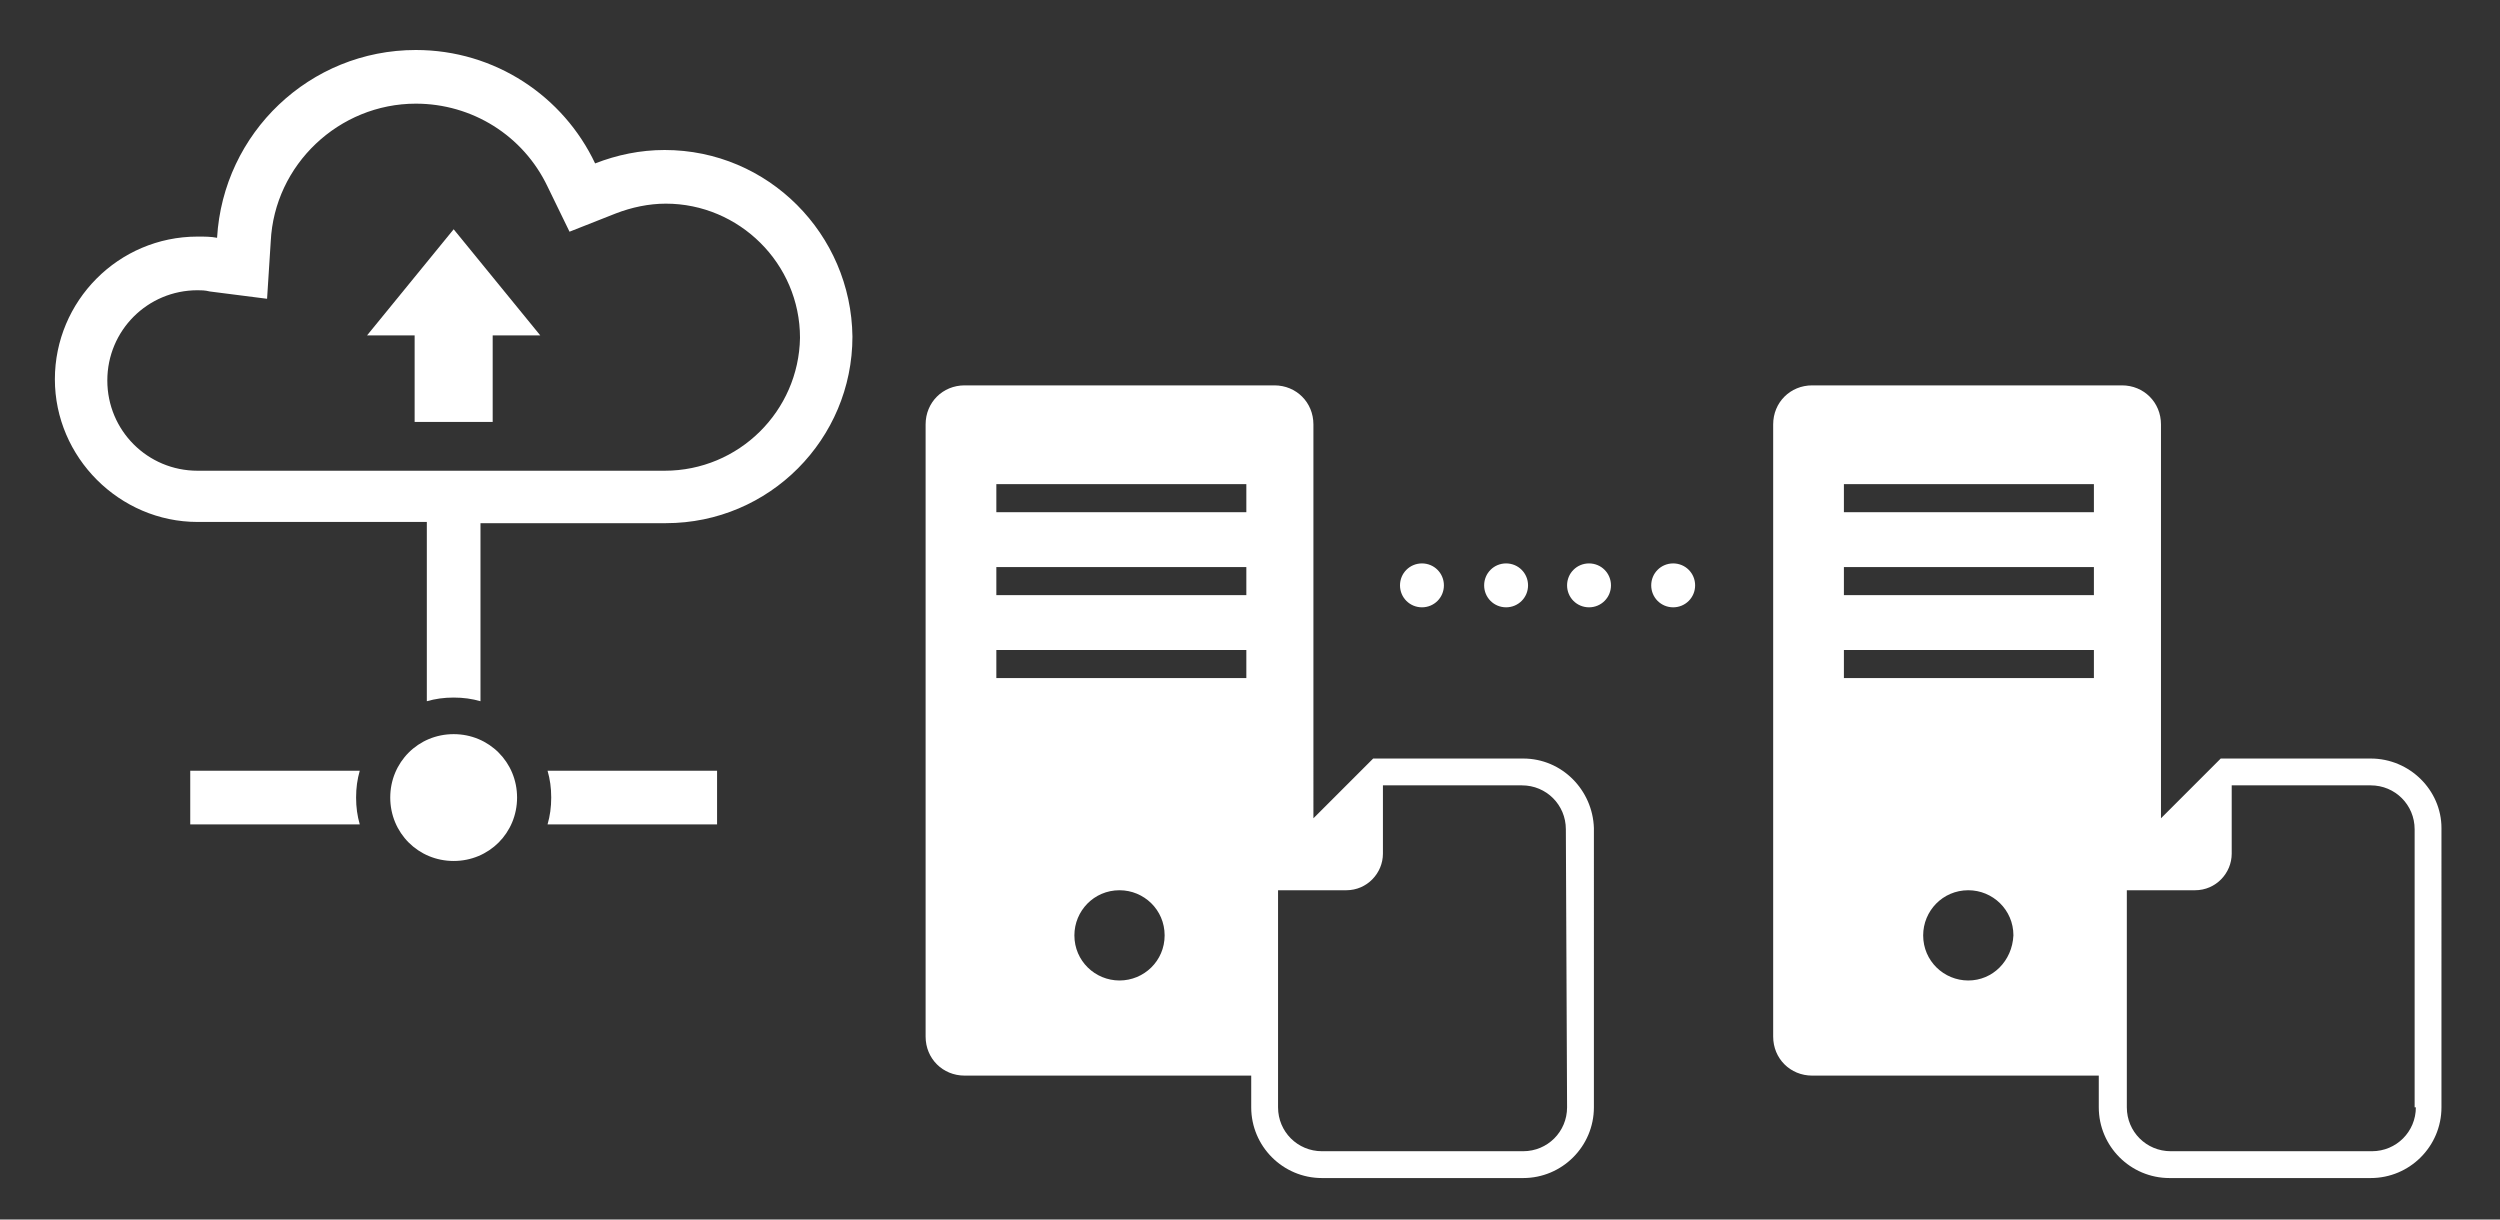
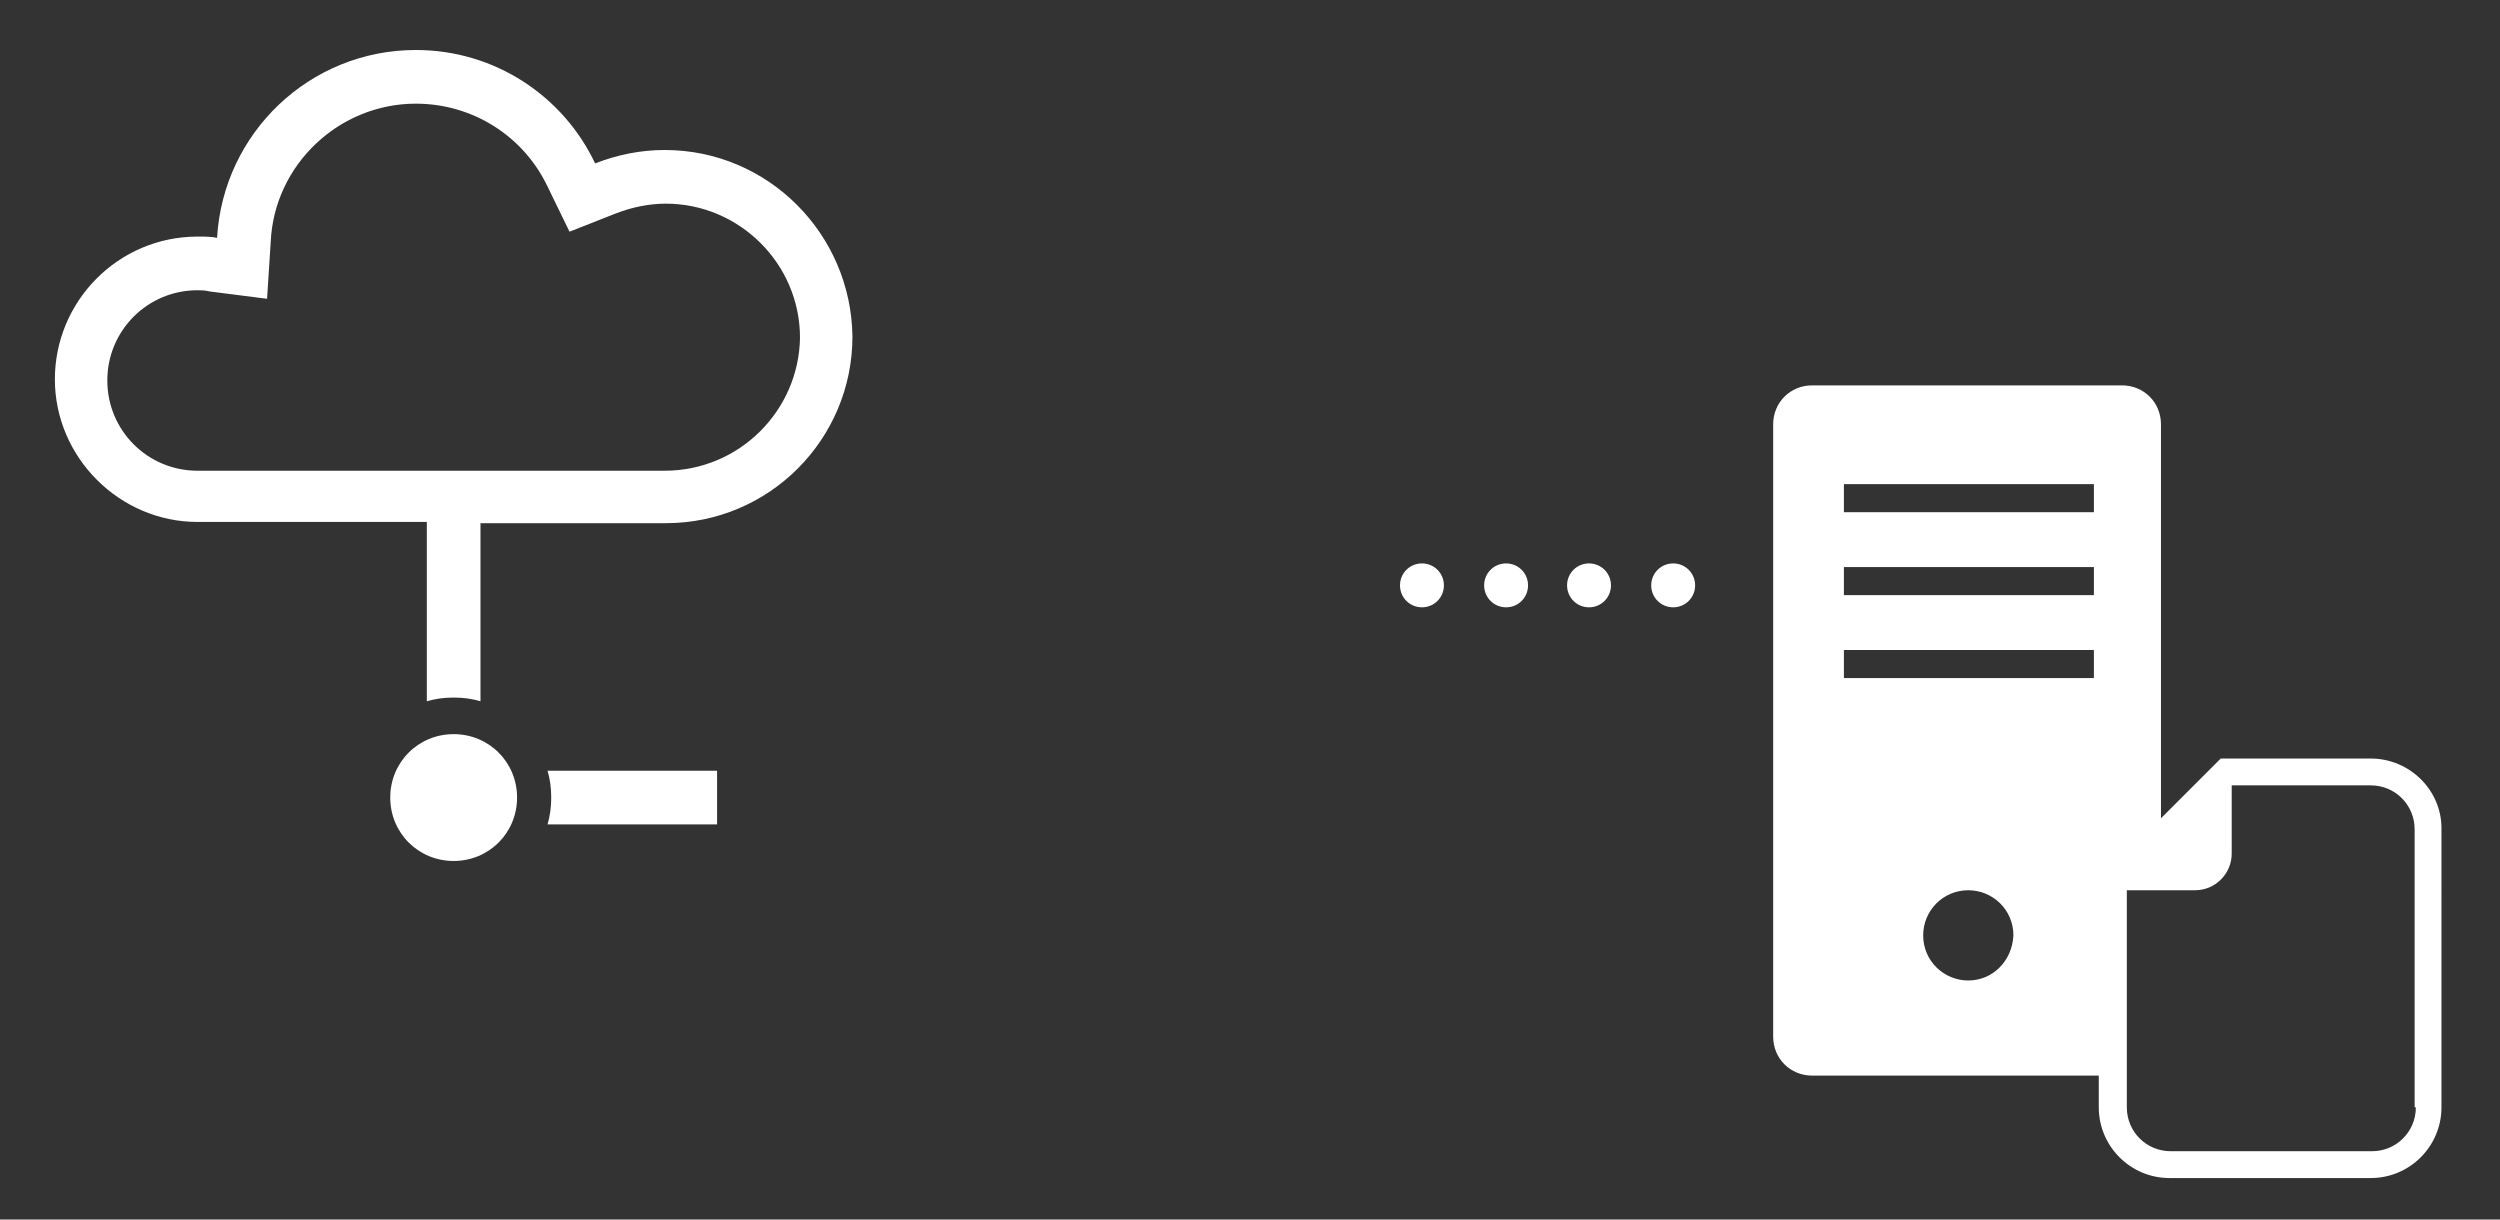
<svg xmlns="http://www.w3.org/2000/svg" version="1.1" id="レイヤー_1" x="0px" y="0px" width="205px" height="100px" viewBox="0 0 205 100" style="enable-background:new 0 0 205 100;" xml:space="preserve">
  <rect x="0" y="0" width="205" height="100" fill="#333333" stroke="none" />
  <style type="text/css">
	.st0{fill:#FFFFFF;}
</style>
  <g>
    <path class="st0" d="M54.5,12.3c-2,0-3.9,0.4-5.7,1.1c-2.6-5.5-8.2-9.3-14.7-9.3c-8.7,0-15.8,6.8-16.3,15.4c-0.5-0.1-1-0.1-1.6-0.1   c-6.5,0-11.7,5.3-11.7,11.7s5.3,11.7,11.7,11.7H35v14.7c0.7-0.2,1.4-0.3,2.2-0.3s1.5,0.1,2.2,0.3V42.9h15.2   c8.5,0,15.3-6.9,15.3-15.3C69.8,19.2,63,12.3,54.5,12.3z M54.5,38.6H16.2c-4.1,0-7.4-3.3-7.4-7.4s3.3-7.4,7.4-7.4   c0.3,0,0.6,0,1,0.1l4.7,0.6l0.3-4.7c0.3-6.3,5.6-11.3,11.9-11.3c4.6,0,8.8,2.6,10.8,6.8l1.8,3.7l3.8-1.5c1.3-0.5,2.7-0.8,4.1-0.8   c6,0,11,4.9,11,11C65.5,33.7,60.6,38.6,54.5,38.6z" />
    <path class="st0" d="M37.2,60.2c-2.9,0-5.2,2.3-5.2,5.2s2.3,5.2,5.2,5.2s5.2-2.3,5.2-5.2C42.4,62.5,40.1,60.2,37.2,60.2z" />
-     <path class="st0" d="M15.6,63.2v4.4h13.9c-0.2-0.7-0.3-1.4-0.3-2.2c0-0.8,0.1-1.5,0.3-2.2H15.6L15.6,63.2z" />
    <path class="st0" d="M45.2,65.4c0,0.8-0.1,1.5-0.3,2.2h13.9v-4.4H44.9C45.1,63.9,45.2,64.6,45.2,65.4z" />
-     <polygon class="st0" points="30.1,27.5 34,27.5 34,34.6 40.4,34.6 40.4,27.5 44.3,27.5 37.2,18.8  " />
    <path class="st0" d="M135.4,48c0-1,0.8-1.8,1.8-1.8l0,0c1,0,1.8,0.8,1.8,1.8l0,0c0,1-0.8,1.8-1.8,1.8l0,0   C136.2,49.8,135.4,49,135.4,48z M128.5,48c0-1,0.8-1.8,1.8-1.8l0,0c1,0,1.8,0.8,1.8,1.8l0,0c0,1-0.8,1.8-1.8,1.8l0,0   C129.3,49.8,128.5,49,128.5,48z M121.7,48c0-1,0.8-1.8,1.8-1.8l0,0c1,0,1.8,0.8,1.8,1.8l0,0c0,1-0.8,1.8-1.8,1.8l0,0   C122.5,49.8,121.7,49,121.7,48z M114.8,48c0-1,0.8-1.8,1.8-1.8l0,0c1,0,1.8,0.8,1.8,1.8l0,0c0,1-0.8,1.8-1.8,1.8l0,0   C115.6,49.8,114.8,49,114.8,48z" />
-     <path class="st0" d="M124.9,62.2h-11.4h-0.9l-0.6,0.6l-4.3,4.3V34.8c0-1.8-1.4-3.2-3.2-3.2H79.1c-1.8,0-3.2,1.4-3.2,3.2V85   c0,1.8,1.4,3.2,3.2,3.2h23.5v2.6c0,3.2,2.6,5.8,5.8,5.8h16.5c3.2,0,5.8-2.6,5.8-5.8V67.9C130.6,64.8,128.1,62.2,124.9,62.2z    M91.8,80.4c-2,0-3.7-1.6-3.7-3.7c0-2,1.6-3.7,3.7-3.7c2,0,3.7,1.6,3.7,3.7S93.8,80.4,91.8,80.4z M102.2,55.6H81.7v-2.3h20.5V55.6z    M102.2,48.8H81.7v-2.3h20.5V48.8z M102.2,42H81.7v-2.3h20.5V42z M128.5,90.8c0,2-1.6,3.6-3.6,3.6h-16.5c-2,0-3.6-1.6-3.6-3.6V73   h5.6c1.7,0,3-1.4,3-3v-5.6h11.4c2,0,3.6,1.6,3.6,3.6L128.5,90.8L128.5,90.8z" />
    <path class="st0" d="M194.4,62.2H183h-0.9l-0.6,0.6l-4.3,4.3V34.8c0-1.8-1.4-3.2-3.2-3.2h-25.4c-1.8,0-3.2,1.4-3.2,3.2V85   c0,1.8,1.4,3.2,3.2,3.2h23.5v2.6c0,3.2,2.6,5.8,5.8,5.8h16.5c3.2,0,5.8-2.6,5.8-5.8V67.9C200.2,64.8,197.6,62.2,194.4,62.2z    M161.4,80.4c-2,0-3.7-1.6-3.7-3.7c0-2,1.6-3.7,3.7-3.7c2,0,3.7,1.6,3.7,3.7C165,78.8,163.4,80.4,161.4,80.4z M171.7,55.6h-20.5   v-2.3h20.5V55.6z M171.7,48.8h-20.5v-2.3h20.5V48.8z M171.7,42h-20.5v-2.3h20.5V42z M198.1,90.8c0,2-1.6,3.6-3.6,3.6H178   c-2,0-3.6-1.6-3.6-3.6V73h5.6c1.7,0,3-1.4,3-3v-5.6h11.4c2,0,3.6,1.6,3.6,3.6v22.8H198.1z" />
  </g>
</svg>